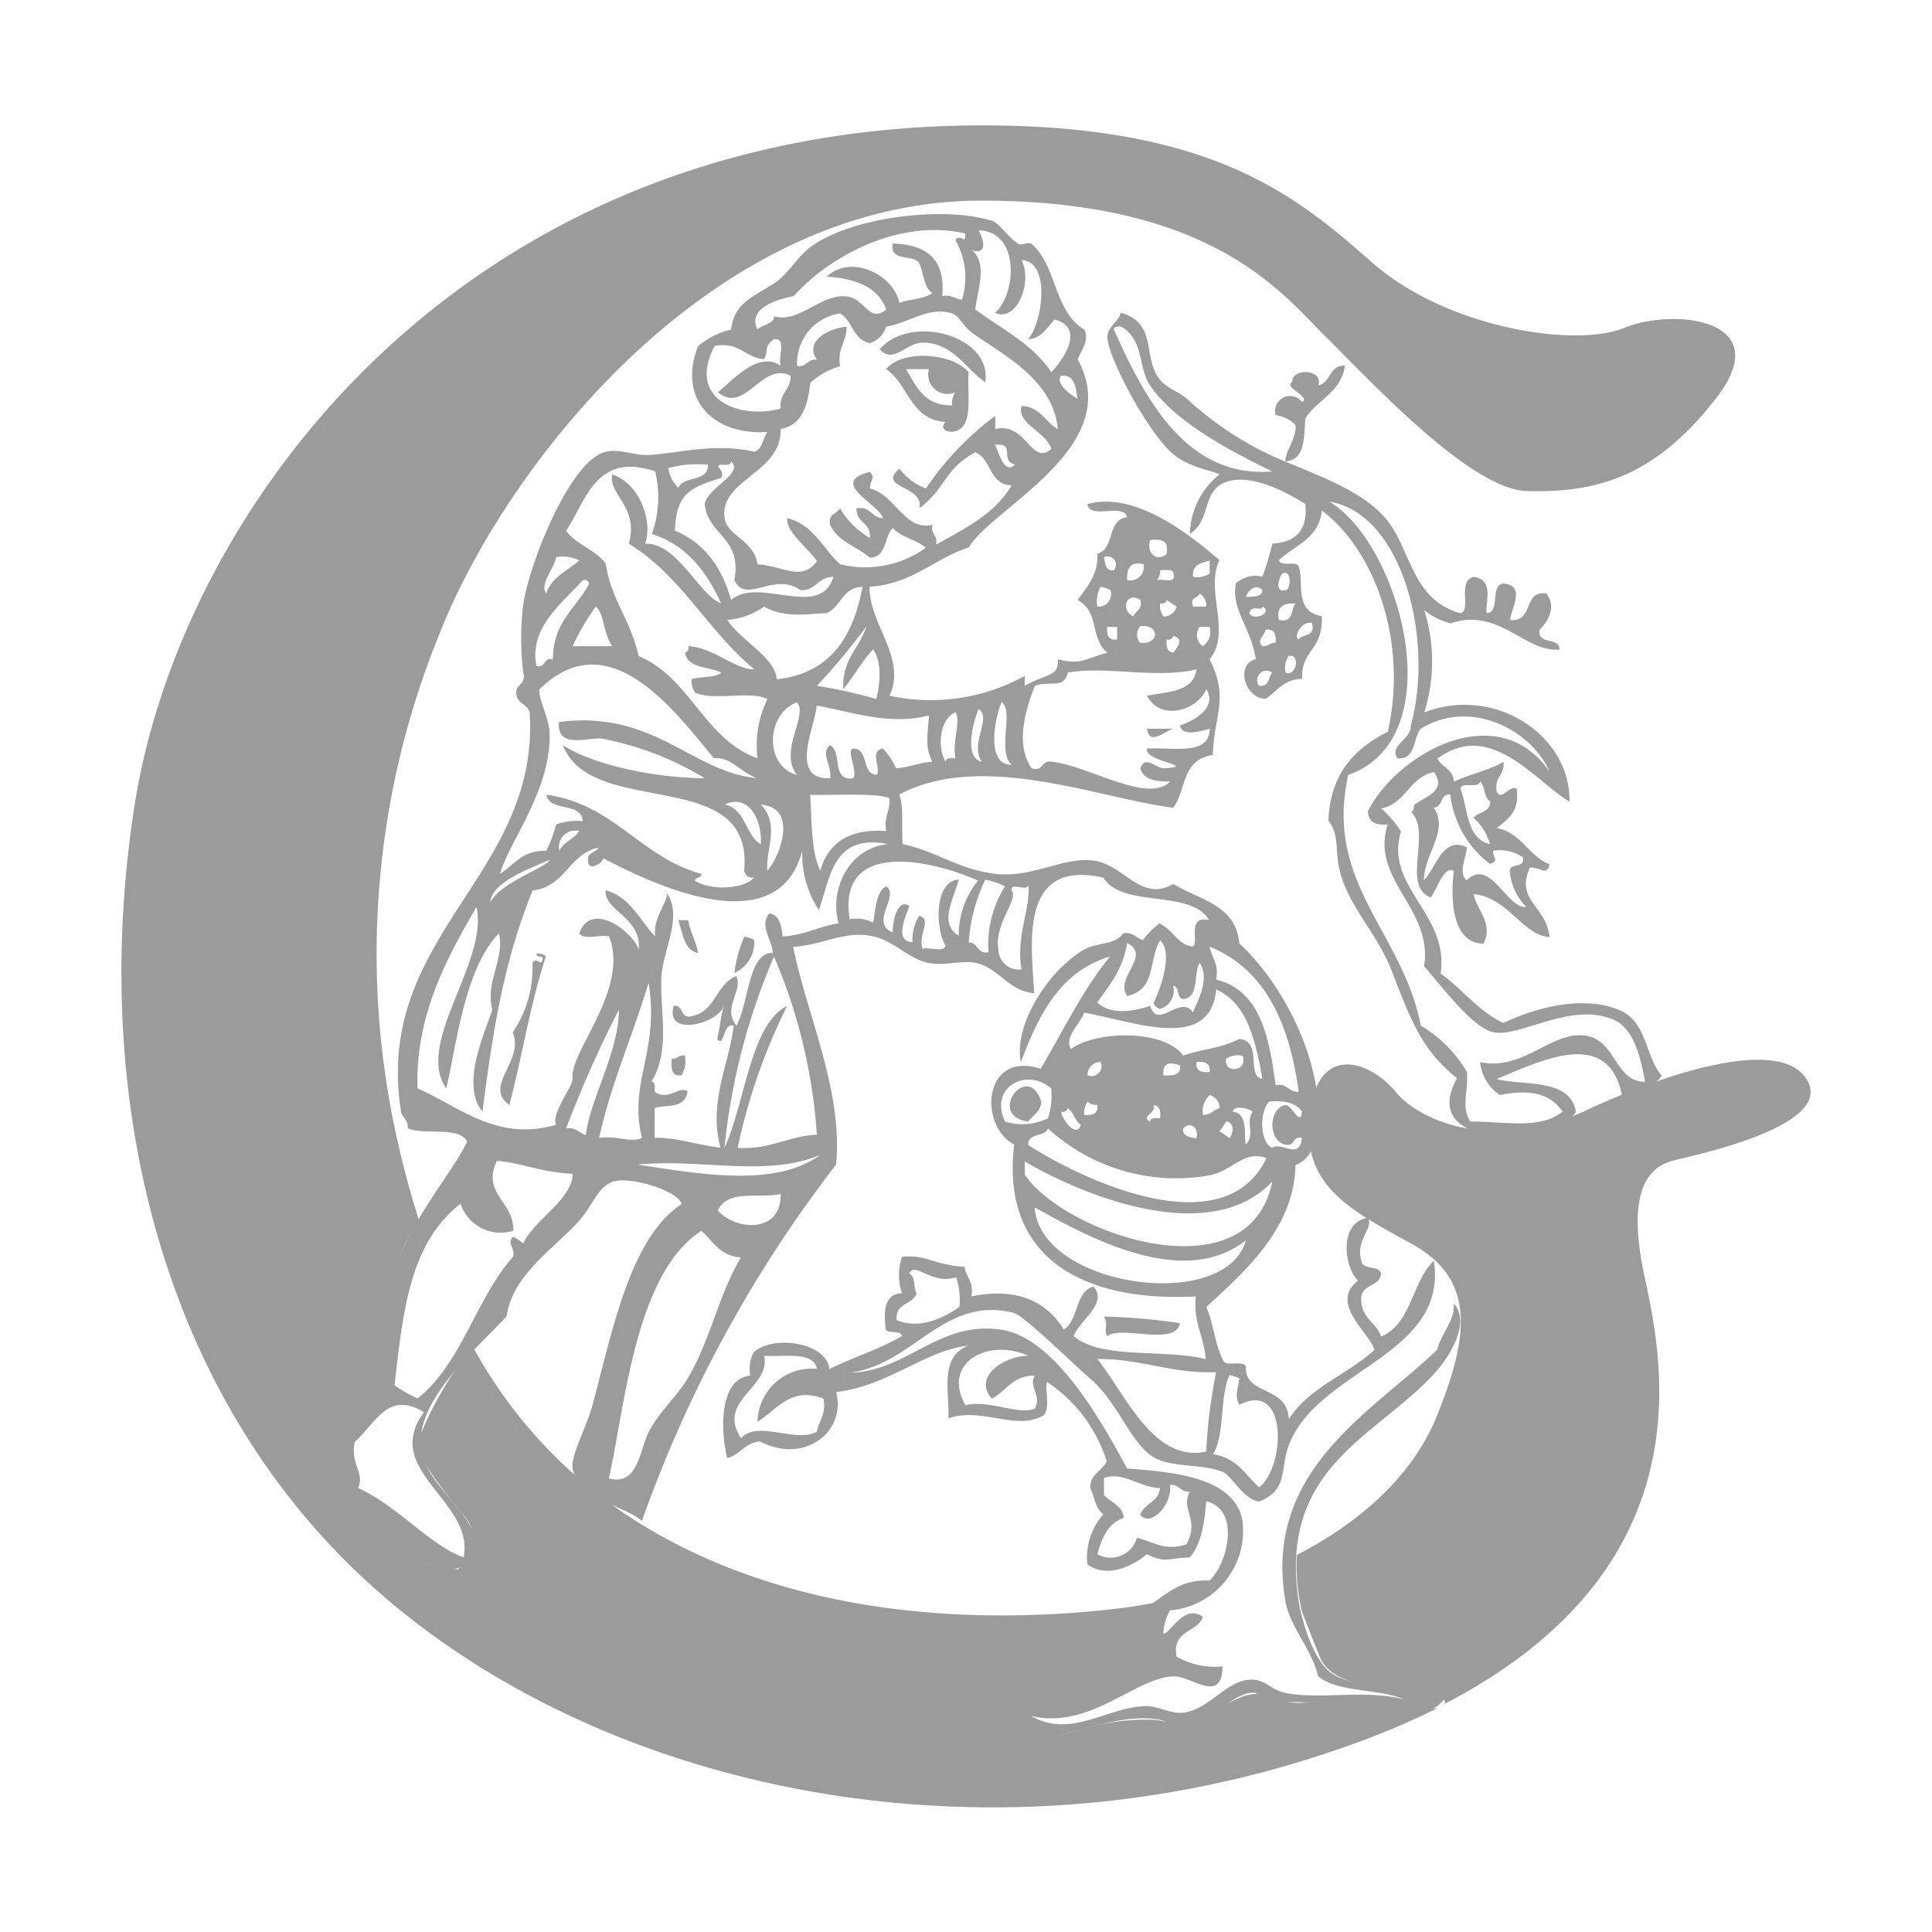
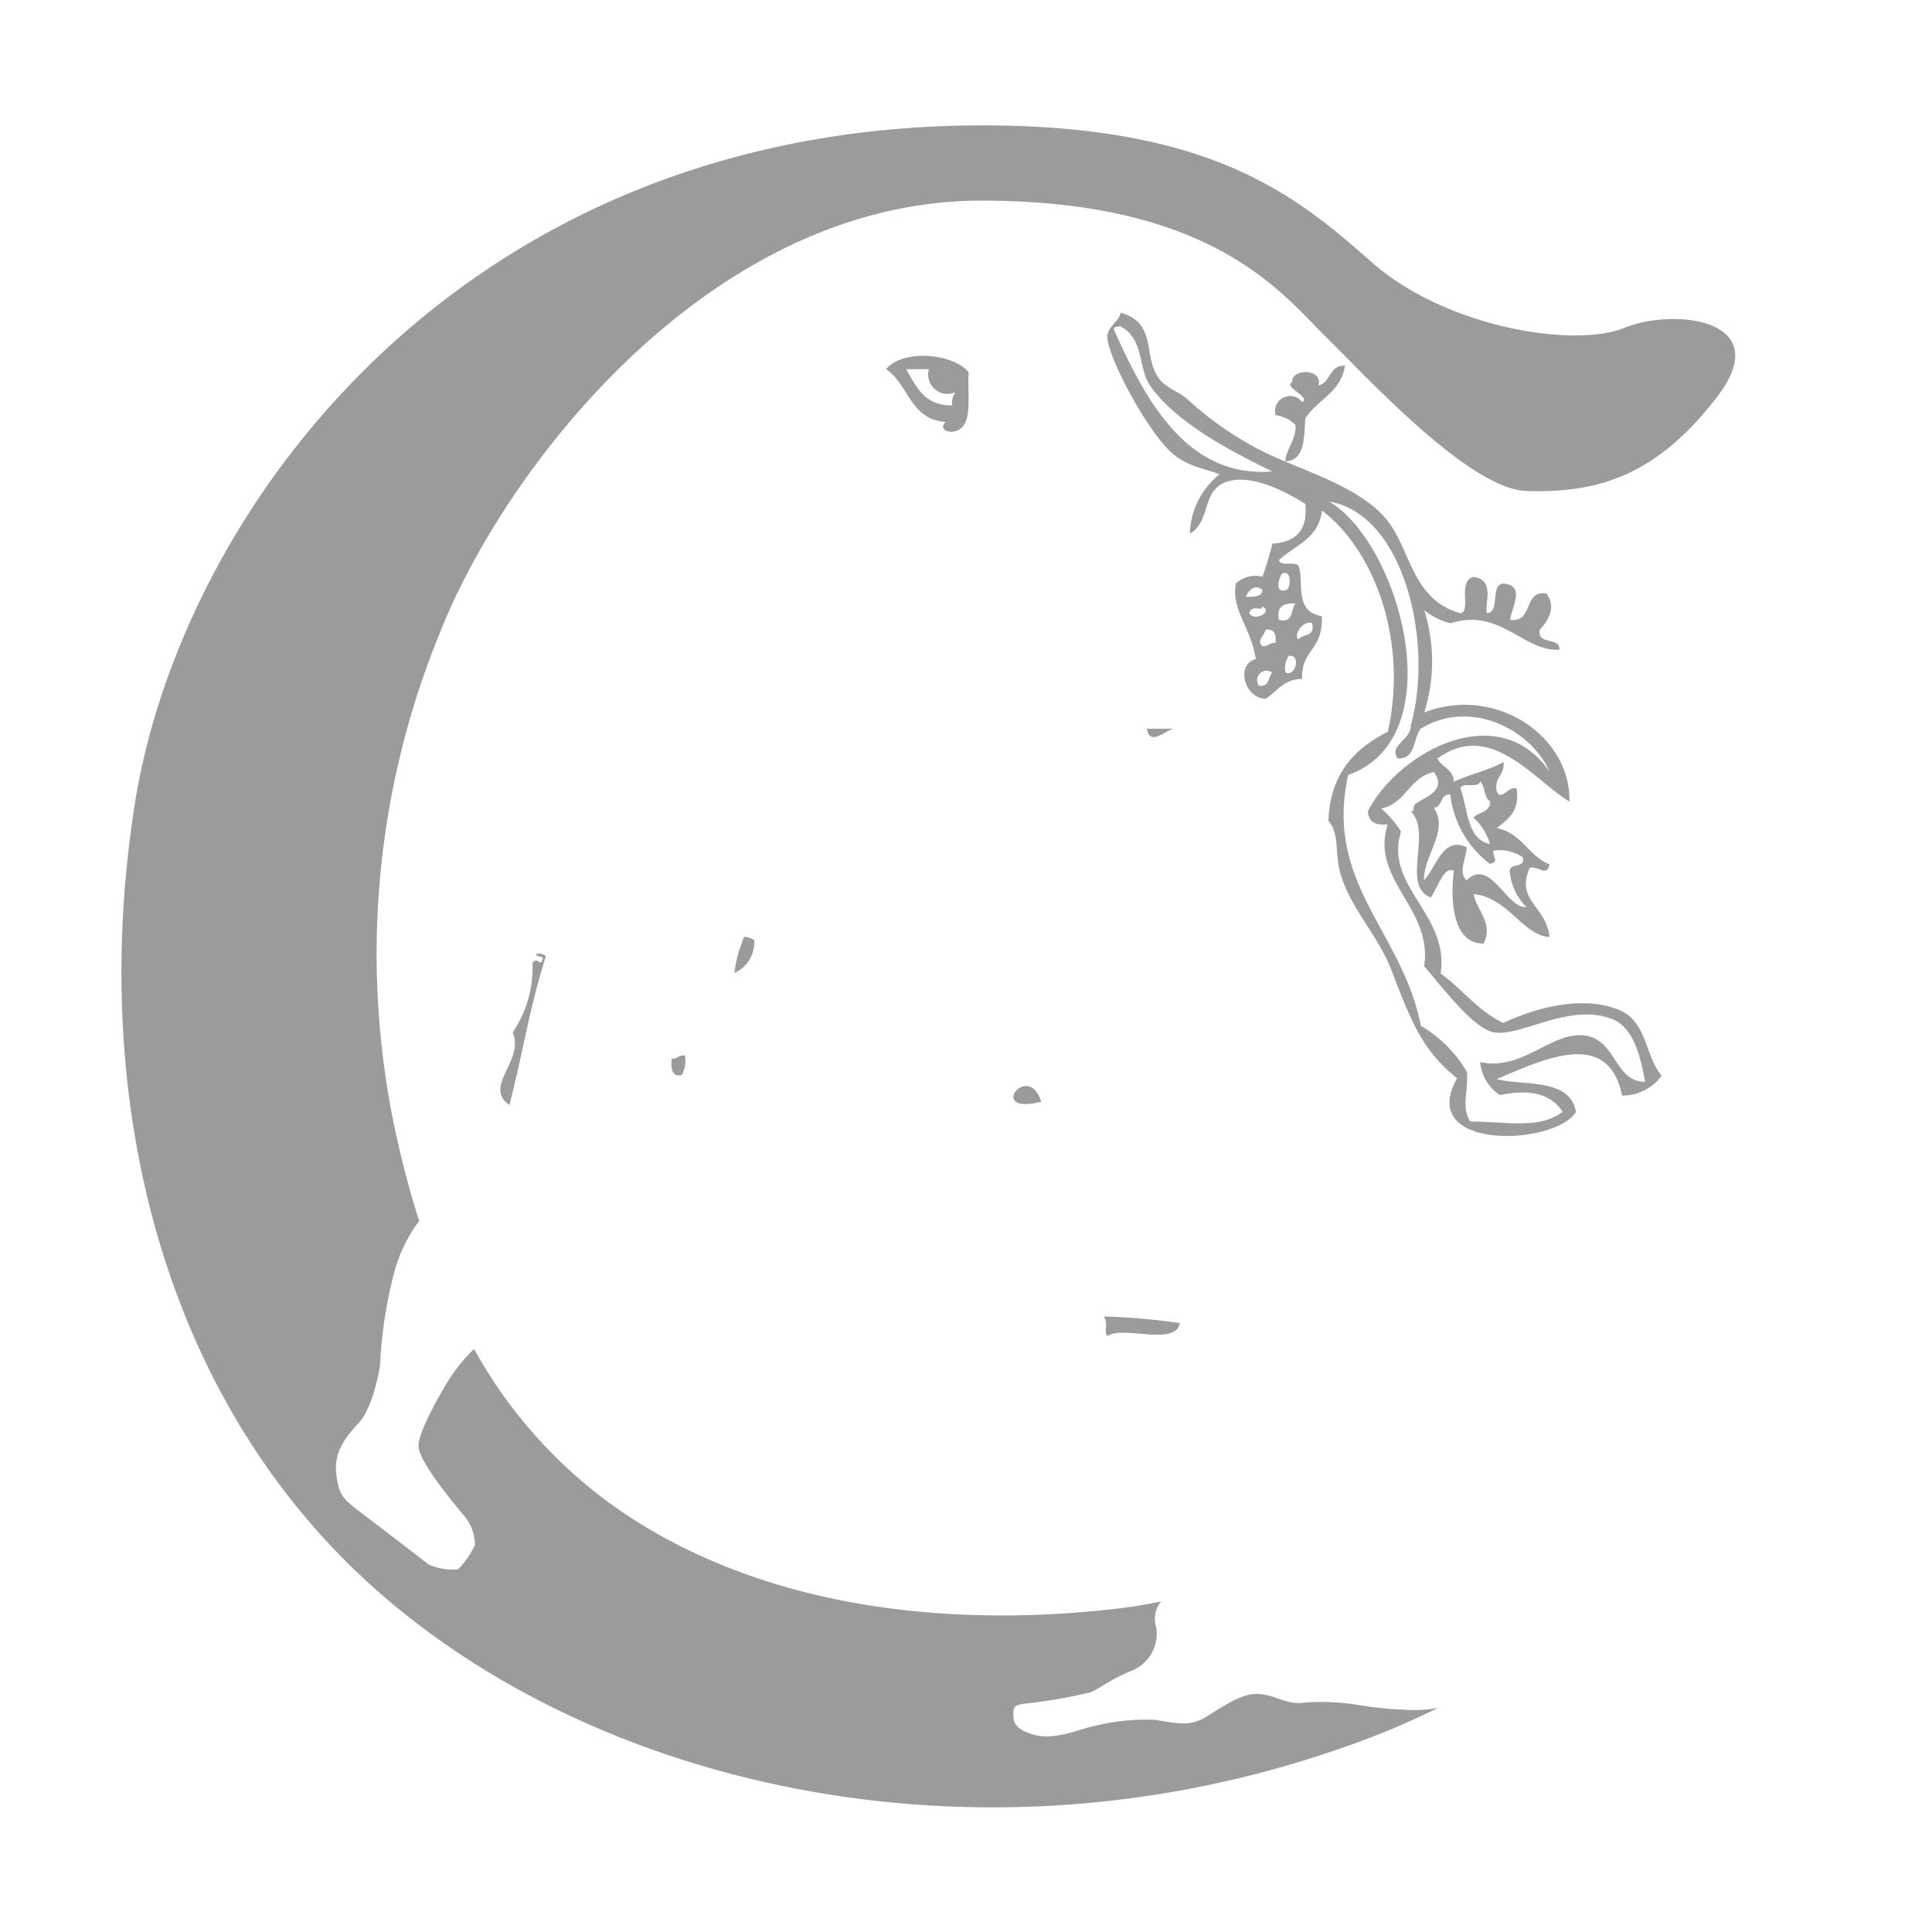
<svg xmlns="http://www.w3.org/2000/svg" viewBox="0 0 154.09 154.09">
  <defs>
    <style>.a{fill:#9c9b9b;}</style>
  </defs>
  <title>logo-gordonzello</title>
-   <path class="a" d="M78.58,30.49c-1.68-1.19-2.61-3.17-5-3.16-1.32,0-2.31,1.74-3.42.53C72.57,25,79.17,26.73,78.58,30.49Z" />
  <path class="a" d="M77.26,29.7c-0.16,1.86.5,4.54-1.32,4.74-0.73,0-.9-0.41-0.53-0.79-2.82-.17-2.93-3-4.74-4.21C72.05,27.79,76.1,28.21,77.26,29.7Zm-1.32,2.63a1.48,1.48,0,0,1,.26-1.05,1.54,1.54,0,0,1-2.11-1.84H72.26C73.08,30.81,73.71,32.37,75.94,32.33Z" />
  <path class="a" d="M91.47,58.12h2.11C92.81,58.35,91.7,59.5,91.47,58.12Z" />
-   <path class="a" d="M54.1,73.39h0.79c0.16,1,.63,1.65.79,2.63C54.53,75.76,54.46,74.43,54.1,73.39Z" />
  <path class="a" d="M59.36,74.71a2.09,2.09,0,0,1,.79.26,2.65,2.65,0,0,1-1.58,2.63A10.54,10.54,0,0,1,59.36,74.71Z" />
  <path class="a" d="M54.62,84.18a2.23,2.23,0,0,1-.26,1.58c-0.82.12-.84-0.56-0.79-1.32C54,84.48,54.13,84.12,54.62,84.18Z" />
-   <path class="a" d="M83.05,87.87c-0.05.82-.68,1.07-1.05,1.58C78.62,89,82,84.55,83.05,87.87Z" />
+   <path class="a" d="M83.05,87.87C78.62,89,82,84.55,83.05,87.87Z" />
  <path class="a" d="M88.05,105a50.24,50.24,0,0,1,6.05.53c-0.33,1.89-4.72.13-5.79,1.05C88,106,88.44,105.78,88.05,105Z" />
-   <path class="a" d="M69.36,46.8c-0.08,2.94,3,5.7,1.58,8.69a15.55,15.55,0,0,0,10.79-1.58V54.7c1.74-1,2.75-.7,2.63-2.11,1.94,0.44,2,0,3.95-.53-1.43-1.24-.57-3.24-2.37-4.21,0.9-1.2,1.66-2.12,1.58-3.69,1.41-.35.76-2.75,2.37-2.9-0.21-1.19-3,.22-3.16-1.05,3.51-1,7.64,1.94,10.53,4.47-1.18,2.41,1,5.77-.79,7.9,1.6,3.13.33,4.55,0.26,7.63-2.54.4-2.09,2.81-3.16,4.21-5.82-.7-15.2-4.58-21.85-1.05,0.36,1,.19,2.15.26,3.95,2.79,0.6,4.39,2,7.37,2.37s5.49-1.39,7.9-1.05S91,72,93.58,70.5c2.05,1.28,5,1.64,5.26,4.74,3.12,2.86,6.41,8.59,6.32,14,0,1.22-.37,3.17-1.84,3.68-0.08,5-4,8.47-7.11,11.32,0.56,1.28.7,3,1.32,4.21,0.17,0.63,1.62,0,1.84.53-0.14,2.37,3.31,1.46,3.42,4.21,1.6-2.53,4.69-3.56,6.84-5.53-0.52-1.54-3.61-3.69-1.32-5.53-1.15-1.11-1.52-4.67.79-5,0.47,0.87-1,1.71-.53,3.42,0.08,0.79,1.44.31,1.58,1.05-0.13,1-1.45.83-1.58,1.84-0.11,1.69,1.21,2,1.58,3.16,2.43-1,2.46-4.38,4.21-6.05,1.16,7.58-9.28,8.63-11.58,14.74-0.7,1.85,0,3.56-2.37,4.47-1.32-.23-2.15-2.07-2.9-2.37-2-.78-4.55-0.17-6.06-1.58S88.9,111.63,87,110c-1.37-1.18-5.07-4.82-6.06-5.26a6.92,6.92,0,0,0-1.84-.26c-4.43,0-6.76,4.41-11.32,5,4.54-.06,7.11-4.2,12.11-3.42,4.27,0.66,8,7.34,10,11.06,3.58,0.29,8.61.64,9.21,4.21a6.37,6.37,0,0,1-5.79,7.11,4.33,4.33,0,0,0-.53,1.84c0.48,0.15,1.65-2.46,3.16-1.32-0.46,1.29-2.47,1-2.11,3.16a6.23,6.23,0,0,0,3.68.79c-0.07,3.08-2.47.72-3.95,0.79-3.09.15-6.64,4.27-11.32,3.16,3.17,1.85,6.1-.75,9.21-0.79,0.88,0,1.92.63,2.9,0.53,2-.21,3.4-2.48,5.26-2.63,1.28-.11,1.73.82,2.9,1.05,2.88,0.56,6.29-.3,9.47.52-2-.88-5.26-0.53-6.84-1.84-0.64-2.42-2.26-3.89-2.63-6.05-1.77-10.43,7-15.07,12.11-20,0.42-1.49,1.44-2.32,1.32-3.68,1.25,1.3,0,3.66-1.05,5-4.4,5.4-13,7.59-11.32,18.69,0.14,1,1,4.65,2.63,5.79,2.35,1.6,6.45.27,8.95,2.1-1.54,2.14-5.65.45-8.95,0.26-2.2-.12-4.51.19-6.06-0.79-1.75-.23-3.31,2.4-5.79,2.63-0.76.07-1.19-.4-2.1-0.53-5.37-.74-11,4.56-12.11-1.32,4.83-1.26,13.2-1.37,11.32-7.64,1.5-.87,2.53-2.21,5-2.1,1.49-1.35,2.48-5.72-.26-6.32-0.09,1.29-.31,3.38-1.32,4.48-1.85.05-1.84,0.48-3.42-.26-1,.88-3.2,2-4.74.79A5.24,5.24,0,0,1,88,120.77c-0.64-.42-0.7-1.41-1.05-2.11,0-1.11.95-1.33,1.32-2.11a11.92,11.92,0,0,0-4.74-6.32c-0.25.19,0.26,2-.26,2.63-2.19,1.33-4.89-.67-7.63.26,0.11-2.07-.76-4.88,1.58-5.79-3.36.33-6.42,3.24-10.53,3.69,0.83,3.22-2.59,5.78-6.06,3.95-1.24.07-1.56,1.07-2.63,1.32-0.59-2.38-.58-6.34,1.84-6.58a2.87,2.87,0,0,1,.26-1.84c1.45-1.41,5.8-.87,6.05,1.32,1.88-.93,4-1.58,5.79-2.63-0.11-.59-1.44,0-1.32-0.79-0.17-1.49.06-2.57,1.32-2.63a4.51,4.51,0,0,1,0-2.9c1.94-.21,2.63.69,5,0.79,0.09,0.88.76,1.17,0.53,2.37,3.66-.76,6,0.42,7.37,2.63,1.22-.71.86-3,2.37-3.42,1.2,1.32-1.09,2.68-1.58,3.95,2.22,1.9,7.22,1,10.53,1.84-0.11-1.82-1-2.86-.79-5-9.17.47-15.56-3.21-14.48-12.11-2.87-1.5-2.49-7.53,2.11-6.05,1.79-3,3.35-6.3,5.53-8.95-4,1.19-5.69,4.67-7.11,8.42-0.6-2.94,2.18-7.29,5-8.95,1.08-.63,2.52-0.36,3.16-1.32,0.83-.13,1,0.38,1.58.53a6.31,6.31,0,0,1,1.32-1.32c1.26,0.66,1.41,1.67,2.63,1.84,0.59-.21-0.53-2.51,1.32-2.11C95,70.9,89.51,72.46,88,70c-7-1.59-5.63,5.89-5.53,9.21-2-.15-2.73-1.9-4.48-2.37-1.14-.31-2.36.17-3.68,0-1.72-.22-2.82-1.67-4.47-2.11-2.35-.62-4.09.63-6.58,0.79,1.07,5.36,4,11.51,3.42,17.37A102.09,102.09,0,0,0,51.2,121.3c-1.57-1.31-5.11-1.69-5.53-4.21-0.16-1,1.1-3.23,1.58-5,1.6-5.94,3-13.36,7.11-16.06-0.31-1.09-3.9-2.12-5.26-1.84S47.38,96,46.2,97.35c-1.9,2.15-5.34,4.3-5.79,7.63-1.87,2.09-6.69,6.09-6.84,9.74-0.14,3.42,3.43,5,4.48,8.16-1.27,4.76-5.4,1-7.37-.53-1.42-1.08-3.94-2.24-4.21-4.47-0.36-3,2.67-4.52,3.42-7.37,0.36-1.35.08-3,.26-4.47,0.88-7.1,5.75-12,7.11-15-0.68-1.25-3.4-.47-4.74-1.05,0.06-.68-0.45-0.86-0.53-1.31-2.23-14,10.89-18.74,10.27-31.59,0-.92-0.89-0.87-1.05-1.58-0.26-1,.79-0.79.53-1.84a22.23,22.23,0,0,1,0-5.53c0.54-3.38,3.77-11.47,6.58-12.11,1.14-.26,2.24.32,3.42,0.26,2.24-.11,5.26-1,8.42-0.26,0.67-.21.67-1.08,1.05-1.58-4.4.3-7.18-2.71-5.53-6.84a6.07,6.07,0,0,1,2.63-1.32c0.25-2.11,1.69-2.58,3.42-3.68,1.12-.72,1.86-2.13,2.9-2.9,3.16-2.35,10.46-3.33,14.48-2.1,0.61,0.19,1.21,1.26,2.11,1.84,0.23,0.15.85-.18,1.05,0,2.05,1.77,1.76,5.36,4.21,6.84,0.41,0.85-.18,1.57-0.53,2.37,3.86,7-6.84,11.84-8.68,15C74.49,44.56,72.8,46.56,69.36,46.8ZM61.73,25.22c2,0.6,3.73-1.8,5.79-1.58,1.48,0.16,1.81,2.18,3.16,1.05-0.64-1.82-2.45-2.46-4.74-2.63,2-1.86,5.39-.07,5.79,2.1,0.83-.31,2-0.3,2.63-0.79-0.7-.44-0.67-1.61-1.05-2.37s-2.4-.06-2.11-1.58c3,0.1,4.19,1.49,3.95,4.21,0.8-.19,1,0.27,1.58.26a6,6,0,0,0-.53-4.74c0.39-.61.83,0.51,0.79-0.53-5.37-1.22-10.91,1.89-13.69,5-1.41.27-3.69,1-2.9,2.63C61.05,25.85,61.81,25.72,61.73,25.22Zm16.06-.53c2.13,1.56,4.6,2.77,6.06,5,0.94-1,2.74-3.53.26-4.21-0.6.63-1,1.5-2.11,1.58,1.16-1.36,1.83-6.22-.53-6.32,0.93,1.85-.43,5-2.11,4.21,1.73-1.53,2-6.52-1.32-6.58,0.75,1.39.3,1.9-.53,1.58C78.78,21,78,23,77.78,24.69Zm-0.26,1.84C76.79,26,76.47,25.12,75.94,25c-1.86-.59-3.35.72-5.26,1.05a2,2,0,0,1-1.32,1.32C68,27.07,68,25.56,67,25a4,4,0,0,0-3.42,4.21c0.77,0.07.81-.59,1.58-0.53-1-1.32.7-2.47,2.37-2.63,0,1.21-.76,1.7-0.53,3.16a6,6,0,0,0-2.37,1.32c-0.21,1.81-.65,3.38-2.37,3.68,0.1,3.56-4.88,4-4.47,7.11,0.18,1.4,2.36,1.78,2.63,3.69,2.07,0.12,3.5,1.42,4.74-.26-0.74-1.07-2.5-2.35-2.37-3.42C64.86,41.83,65.6,43.72,67,45a8.28,8.28,0,0,0,6.84-1.31c-0.75-.66-2-0.85-2.63-1.58-0.71.69-.46,2.35-1.84,2.37-1-.9-2.58-1.28-3.16-2.63-0.18-.88.54-0.86,0.79-1.31a6.57,6.57,0,0,0,2.37,2.37c0.14-1.28-1.12-1.16-1.05-2.37,1.15-.18,1.17.76,2.11,0.79-0.34-1.15-4.42-2.84-1.05-3.69,0.49,0.5,0,.66,0,1.32,2.08,0.52,2.71,3.4,5,2.9-0.19.81,0.46,0.77,0.26,1.58,2.32-1.28,4.73-2.47,6.05-4.74-1.79,0-1.59-2.09-2.9-2.63-2.55,1.4-2.29,2.83-4.47,4.47,0.44-1.83-3.44-1.6-1.58-3.16a4.62,4.62,0,0,0,2.11,1.58,23.5,23.5,0,0,1,5.53-5.79v1.05c2.46-.6,2.88,3,4.47,1.58-0.42-1.39-2.8-2-2.37-3.42,1.51,0.06,1.87,1.29,2.89,1.84C84,30.27,80,28.3,77.52,26.54ZM60.94,28.64C59.39,28.52,59,27.23,57,27.59c-2.27,4.27,2,5.89,5.26,5-0.13-1.27.82-1.46,0.79-2.63-2.29-1.15-3.65,3.14-5.79,1.32,1.23-1,3.26-3.33,5-2.11-0.22-.66.51-2.27-0.53-2.11C60.9,27.62,61.34,27.9,60.94,28.64Zm25,3.16c-0.15-.9-0.19-1.92-1.32-1.84C84.19,30.59,85.29,31.44,85.94,31.8Zm-5,5.26c-1.26-.37.13-1.75-1.58-1.58C79.65,36.09,80.12,37.87,80.94,37.07Zm-17.11,10c-2.13-1.5-4.32,1.19-5.26-.79,0.63-3.43-2.08-3.53-2.37-6.05,0.25-1.37,3.17-2.44,2.11-3.42,0,0.31-.42.29-0.79,0.26-0.68.06,0.36,0.45,0,1.05-2.41.78-3.58,1.17-3.69,4.21,2.38,1,3.74,2.93,4.48,5.53,2.2-1.91,7.13,1.61,8.16-1.84C65.21,46,65.12,47.12,63.84,47.07ZM53.31,37.33a2.62,2.62,0,0,0,.79,1.58c0.4-1,2.38-.42,2.37-1.84A8.79,8.79,0,0,0,53.31,37.33Zm4.21,10.79c-1.17-2.51-2.73-4.64-5.53-5.53a8.79,8.79,0,0,0,.26-5C47.5,36,46.73,40,45.15,42.33c0.8,1.13,2.36,1.5,3.16,2.63,0.43,2.9,1.91,4.29,2.63,7.37,4.14,1.74,5.18,6.58,9.48,8.16a8.42,8.42,0,0,1,.79-4.74c-1.41-.69-4.41.19-5.79-0.53a1.69,1.69,0,0,1-.26-1.05c0.72-.24,1.85-0.08,2.37-0.53-1-.49-2.67-0.31-2.9-1.58a0.4,0.4,0,0,0,.26-0.53c2.07,0.13,3.85,1.94,5.26,1.84-3.66-3-5.84-7.49-10-10,0.83-3-1.66-3.9-1.32-5.53,2.13,0.71,3.26,3.61,2.63,5.53C54,43.24,55.77,47.5,57.52,48.12Zm35.53-4c0.18-1-.42-1.16-1.32-1.05C91.4,44.28,92.4,44.8,93.05,44.17ZM43.57,47.33C44,46,45.28,45.53,46.2,44.7a2.87,2.87,0,0,0-1.84-.26C44.2,45.35,43,46.62,43.57,47.33Zm45.27-1.84a0.67,0.67,0,0,0-.79-1.05C88.16,44.94,88.15,45.57,88.84,45.49ZM95.16,46a1.72,1.72,0,0,0,1.32-.26V44.7C95.81,44.92,95.06,45,95.16,46Zm-5.26.26A1.08,1.08,0,0,0,91.21,45C90.12,44.75,89.86,45.37,89.89,46.28Zm2.37,0c0.5-.12,1.59.36,1.32-0.53-0.05-.39-0.64-0.24-1.05-0.26A1.25,1.25,0,0,1,92.26,46.28ZM42.78,53.12c0.81,0.2.51-.72,1.32-0.53,0-3,1.87-4.09,2.9-6.05a0.41,0.41,0,0,0-.53-0.26C44.89,48.09,42.18,50,42.78,53.12Zm23.16-4.21c-1.26,0-3.28.46-5-.53A5.83,5.83,0,0,1,58,49.44c1.09,1.66,3.84,3,3.95,4.74,4.27-.47,6.09-3.38,6.84-7.37C67.2,46.83,67.08,48.38,65.94,48.91Zm21.58-.53a1,1,0,0,0,1.05-1.31,2.09,2.09,0,0,0-.79-0.26A2.26,2.26,0,0,0,87.52,48.38Zm7.64,0h1.05a1.16,1.16,0,0,0-.53-1.05C95.57,47.75,94.86,47.56,95.16,48.38Zm-4.74.79c0.11-.5.75-0.48,0.53-1.32C89.8,47.12,89.34,48.7,90.42,49.17Zm2.11-1.05a1.47,1.47,0,0,0,.26,1.05,1.07,1.07,0,0,0,1.06-.79,7.15,7.15,0,0,1-.79-0.53A0.4,0.4,0,0,1,92.53,48.12ZM45.67,51.54h3.16c-0.73-1.06-.65-2.66-1.31-3.16A18.3,18.3,0,0,0,45.67,51.54Zm24.22,4.21c0.32-1.21.45-3.07-.26-3.95-1.12,1.26-1.31,1.84-2.37,3.16-0.12-2.41,1.31-3.25,1.84-5a51.72,51.72,0,0,1-3.95,4.74A39.6,39.6,0,0,1,69.89,55.75ZM89.1,51V50H88.31C88.24,50.65,88.41,51.1,89.1,51Zm1.85,0.26c1.56,0.19,1.56-1.51,0-1.32A1,1,0,0,0,90.95,51.28Zm5,0.26A1.34,1.34,0,0,0,96.47,50H95.68A1.06,1.06,0,0,0,95.95,51.54ZM93.05,51c-0.07.6,0.06,1,.53,1.05,0.3-.4.92-1.11,0-1.32A0.41,0.41,0,0,1,93.05,51ZM43.83,58.39C44,63,40.58,67.13,39.88,69.7c1.12-.72,1.79-1.9,3.69-1.84a11.12,11.12,0,0,0,.79-2.11,4.9,4.9,0,0,1,2.11-.26c-0.09-1.58-2.65-.68-2.89-2.11,5.45,0.78,7.5,5,12.37,6.32,0,0.35-.46.24-0.53,0.53,1.1,0.79,3.92.75,4.74-.26a0.64,0.64,0,0,1-.79-0.79c0.51-8.13-12.17-3.85-14.48-9.74,2.75,1.73,7.74,2.61,11.32,2.63A24.58,24.58,0,0,0,48,58.91c-1-.14-3.61.89-3.42-1.32,7.57-1,10.61,4,15.79,4.47-1.4-.51-2.05-1.71-3.42-1.58C54,57,48.67,49.41,43,55,43,55.9,43.78,57.28,43.83,58.39Zm41.33-4.74c-0.31,1.35-1.43.6-2.63,1.05-0.75,2-1.57,4.6-.26,6.58,1,0.28.75-.65,1.58-0.53,2.88,0.27,7.72,3.41,9.48,1.58-1.16,0-2.15-.13-2.37-1.05,0.33-1.1,1.26,0,1.84,0,2.89-.18-1.59-0.53-1.32-1.58,2.08-.12,5,0.61,5-1.58-0.6.17-2.21,0.68-2.37-.26,1.13-.37,3-1.41,2.11-2.9-0.77,1.77-3.7,2.56-4.74.53,1.69-.33,3.73-0.31,3.95-2.11C92.24,54.17,88.06,53.08,85.16,53.65ZM63.57,61.81c-1.51-1.92.92-4.75,0-5.79C61.14,56.85,60.88,61.07,63.57,61.81ZM80.68,61c-1.18-1.14.22-4.26-.79-5C79.53,56.64,78.42,61,80.68,61ZM66.2,62.07c0.2-.92-0.8-2,0-2.63,1,0.45.08,2.9,1.84,2.63,0.41-.45-0.57-2.26,0-2.37,1.28,0,.65,2,1.84,2.1,0.5-.29-0.61-1.93.53-2.1a5,5,0,0,1,1.05,1.58c1.07-.08,1.83-0.45,2.89-0.53-0.6-1.29-.36-2-0.26-3.69-3.17.83-6.25-.31-8.95-0.79C65,58,62.89,62.18,66.2,62.07Zm12.11-1.32c-1-1.42.83-3.49-.26-4.21C77.68,57.43,76.8,60.42,78.31,60.76Zm-2.89,0c0-.31.42-0.29,0.79-0.26-0.29-1.35.46-3,0-3.69C74.92,57.37,74.74,59.62,75.42,60.76Zm-10,8.69c0.63-2.18,2.25-3.36,5.26-3.16-0.21-1.17.35-1.58,0.26-2.63-1.14-.42-4.07-0.21-6.32-0.26C64.75,65.54,64.68,67.89,65.42,69.44Zm-4.74-2.11c0.12-2-1-4.06-2.89-3.16C59.47,64.5,59.42,66.57,60.68,67.34Zm0.53,2.11c1.08-1.24,2.42-5.06-.53-5.26C62.24,65.74,61.05,67.77,61.2,69.44ZM44.62,67.86c0.33-.73,1.17-0.93,1.58-1.58A1.3,1.3,0,0,0,44.62,67.86ZM45.67,86c-0.28-2.05,4.57-7.14,2.9-11.32-0.71-.16-2.09.33-2.37-0.26,1-2.68,4.36,0,4.74,1.32,0.26-2.58-2.81-3.11-2.63-4.74,2,0.56,2.69,2.4,3.95,3.69C52,73,53.76,71.44,53,71c1.67,1.88-.21,4.83-0.26,7.11-0.07,2.83.72,5.76-.79,8.16,0.31,0,.29.42,0.26,0.79,1,0.83,2.09-.55,2.63,0-0.23,1.46-1.79,1-2.63,1.32v2.37c1.51-.07,3.34.55,5.26,0.79-1-3.57.68-6.65,1.05-9.74-0.9-.26-0.74,1.86-1.32,1.05,0.31-1.32.21-1.41,0.53-2.63-0.44,1.42-4.72,2.56-4,0,0.89-.1.42,1.17,1.58,0.79,1.77-.43,1.83-2.55,3.42-3.16,0.54,1.24-1.14,2.49,0,3.95,1-1.73.93-5.88,2.9-5.79,0-1-1.13-2.18-.26-3.16,0.82,0.14.95,1,1.05,1.84,1.74-.1,2.88-0.8,4.47-1.05-0.76-2.64.76-6,3.95-6.32-4.44-.85-4.58,2.62-5.53,5.26a8,8,0,0,1-1.32-4.74C62,75.48,51.61,70.29,48,68.39c0.49,0.07-.8,1.11-1.05.53-0.28-1,.55-0.85.79-1.32-2.38.51-2.65,3.14-5.26,3.42-2.24,5.52-3.12,10.78-4,17.64-1.79-2.18.24-6.36,0.79-8.16-0.6-2.17,1-4,.53-6.06-2.78,2.8-3.42,9.15-4.21,12.37C33.06,83.19,39,76.7,38,72.34,35.65,76.39,33.11,81,33.3,86.81c3.37,1.46,6.33,4.27,11.05,2.9C43.92,88.82,45.76,86.56,45.67,86Zm-6.58-14c0.77-1.63,4.64-2.86,4.74-3.42C42,69.37,39.12,70.43,39.09,72.07Zm28.69,1.32a2.87,2.87,0,0,1,1.84.26c0.25-1.06.22-2.41,1.05-2.89,1.14,0.7-1.36,2.91.53,3.68,0-1.12.45-2.72,1.32-2.11-0.2.7-1.3,2.8,0.26,2.89a3.56,3.56,0,0,1,.53-2.11c1.06,0.29-.11,1.45.26,2.63,0.54-.16,1.73.32,1.84-0.26-0.81-1.36-.92-5.11,1.05-5.26-0.37,1.54-1.63,3.49,0,4.47A7,7,0,0,1,78,70.23C74.05,68.48,66.71,67,67.78,73.39Zm9.48,1.84c0.8,0,.63.95,1.58,0.79a8.69,8.69,0,0,1,1.32-5.26,5.93,5.93,0,0,0-1.58-.53A13.71,13.71,0,0,0,77.26,75.23ZM80.68,71c0.6,0.76-1.42,2.68-1.05,4.74a1.63,1.63,0,0,0,1.84,1.58C81,74.63,82.29,72.19,82,70.5,82.12,71.23,80.56,70.29,80.68,71Zm9.21,8.42c-1-1.47,2-3.24,0-4.21-0.3,2.07-1.4,3.34-2.37,4.74,1,1,2.87.76,4.21,0.26,0.59,2,2.4-.94,3.42.53,0.37-.95,1.38-2.64.53-3.95-0.52.88,0,2.78-1.32,2.89-0.54-.07-0.25-1-0.79-1.05a1.53,1.53,0,0,1-1.05,1.84A0.78,0.78,0,0,1,92,80c0.54-1.08,1.61-4,.53-5C91.59,76.47,92.26,78.94,89.89,79.44ZM97,78.13c3.52,0.87,4.22,4.56,4.74,8.42,1-.17,1,0.57,1.84.53-0.74-5.49-2.68-9.78-7.11-11.58C96.64,76.38,97.23,76.85,97,78.13ZM57.78,91.55c1.67-3.6,2.06-9.87,5-11.32a47.39,47.39,0,0,0-3.95,11.32c2.62,0.16,4-.94,6.32-1.05a43.3,43.3,0,0,0-3.42-14.21A51.59,51.59,0,0,0,57.78,91.55Zm-10-.79c1.48-.22,2.49.42,3.42,0-1.1-4.46,1.42-6.84.53-12.37C50.35,82.9,48.78,86.3,47.78,90.76Zm38.69-10c-0.29.86-1.64,2-1.05,2.9,2.09-1.5,7.47-1.54,8.95.53,1.82-.61,2.79-0.51,4.47-1.32,1.9,0.13.51,3,1.84,3.16C100.14,83,99.47,80,97,78.92,96.51,83.9,90.62,81.52,86.47,80.76ZM45.15,90c0.83-.12,1,0.38,1.58.53,0.26-2.68,2.63-6.62,2.63-10A93.82,93.82,0,0,0,45.15,90Zm52.64-5.53c-0.2,1.19,1.76,1,1.32-.26A1.71,1.71,0,0,0,97.79,84.44ZM86.74,85.76a0.8,0.8,0,0,0,1.05-1.05A1,1,0,0,0,86.74,85.76Zm6.05,0c0.75,0.05,1.44,0,1.32-.79C93.44,84.74,92.7,84.63,92.79,85.76Zm3.69-.26c0.08-.69-0.36-0.86-1.05-0.79C95.34,85.4,95.79,85.57,96.47,85.5ZM80.16,89.45a4.59,4.59,0,0,0,3.42-.26,5.65,5.65,0,0,0,.26-2.37C82,85.12,78.83,86.63,80.16,89.45Zm15.79-.53c0.66,0,.81-0.41,1.32-0.53a1.07,1.07,0,0,0-.79-1.05A1.73,1.73,0,0,0,95.95,88.92Zm-9.48,0c0.69,0.07,1.13-.1,1.05-0.79a1.24,1.24,0,0,1-.79-0.26A1.69,1.69,0,0,0,86.47,88.92Zm17.37,1.84c-0.81-.19-0.51.72-1.32,0.53-1.38-.27-1.38-2.89,0-3.16,0.53,0,1.22,1.79,1.32.53-0.46-.68-1.35-0.93-2.63-0.79-0.74.78-.78,3.2,0.26,3.68C102.2,91,103.64,92.6,103.84,90.76ZM91.74,89.45c0-.31.42-0.29,0.79-0.26,0.07-.6-0.06-1-0.53-1.05C92.28,88.8,90.87,89.05,91.74,89.45Zm-7.11-.79c0.12,0.74,1.25,2.13,1.58,1.05-0.49-.3-0.56-1-1.05-1.32A0.41,0.41,0,0,1,84.63,88.66Zm14.74,2.63c0.76-.86-0.05-1.67.53-2.63-0.18-.21-1.47-0.59-1.58,0C99.63,88.82,99.16,90.68,99.37,91.29Zm-2.11-1.05a7.7,7.7,0,0,1,.79.53c0.36-.33.4-1.29-0.26-1.32A7.38,7.38,0,0,1,97.26,90.24ZM94.37,90c-0.08.69,0.55,0.68,1.05,0.79C95.64,89.82,94.86,89.46,94.37,90Zm2.37,3.69A15.14,15.14,0,0,1,83.58,90c-0.26.71-1.6,0.33-1.58,1.32,4.83,3.1,15.73,7.94,19,1.05C99.32,91.71,98.33,93.28,96.74,93.66Zm-45.8-.79c4.84,0.72,10.88,1.85,14.48-.79C61.1,93.91,56.14,92.41,50.94,92.87Zm-10,5.26A3.37,3.37,0,0,1,36.73,96c-3.91,3.11-4.55,8-5.26,14.48a10.06,10.06,0,0,0,1.84,1.05c3.52-2.8,4.66-8,7.63-11.32,0.13-.83-0.57-1,0-1.58a7.37,7.37,0,0,1,.79.53c1-2,3.88-3.47,3.95-5.53-2.69-.18-3.85-0.83-6.05-1.05C38.39,95.2,41,95.84,40.94,98.13Zm40.8-4.47c3.12,4.68,17.88,9.81,19.74.53-4.92,5.28-15.05,1.17-19.74-1.58v1.05ZM57.26,96.55c1.4,1.6,5.09,1.86,5-1.32C60.62,95.61,58,94.82,57.26,96.55Zm42.11,2.37c-4.94,3.9-12.41-.14-16.85-2.63C82.93,102.65,97.75,104.76,99.37,98.92Zm-50.8,19c2.33,0.6,2.44-2.24,3.16-3.69s2.06-2.67,2.9-3.95c1.94-3,2.63-6.94,4.47-10-1.67-.08-2.22-1.29-3.16-2.11C50.65,101.57,49.85,112.17,48.57,117.87Zm24-16.32c0.44,0.27.29,1.12,0.53,1.58-0.33.9-1.73,0.72-1.58,2.11,1.93,0.79,3.83-.25,5-1.05a5.7,5.7,0,0,0-.26-2.37C74.35,102.51,73,100.61,72.52,101.55ZM77,112.08c1.83-.48,4.28.83,5.53,0.26,0.61-1.05-.53-1.67,0-2.63-1.78,0-2.27,1.24-3.42,1.84-1.56-1.75,1-3.41,2.9-3.42C78.8,106.69,75.09,108.69,77,112.08Zm-17.9,2.63c1.3-1.48,4.41.42,6.05-.53,0.17-.89.76-1.35,0.53-2.63-2.65-1-3.73.92-5.26,1.84a4.32,4.32,0,0,1,4.74-4.21c-0.3-1.45-2.58-.93-4.21-1.05C61.49,110.69,57.12,111.67,59.1,114.71Zm37.11,1.05a39.5,39.5,0,0,1,.79-6.32c-3.64.13-5.94-1.08-9.48-1.05C89.76,111.18,92,116.7,96.21,115.77ZM96.74,116c1.87,0.23,2.59,1.62,3.68,2.63,2.08-1.56,2.36-8.61-1.58-6.58-0.4-.84-0.09-1.16,0-2.11a2.09,2.09,0,0,0-.79-0.26C97.26,111.46,97.71,114.46,96.74,116ZM28.3,115c-0.4,1.78.83,2.52,0.26,3.68,3.1,1.38,5.75,4.59,8.42,5.53,0.88-4.53-6.62-6.91-3.16-11.58C30.94,110.89,30,113.47,28.3,115Zm59.75,2.9v1.32c0.51,0.63,1.48.81,1.58,1.84-1.25.42-1.75,1.59-2.11,2.9a2.18,2.18,0,0,0,3.16-1.32c1.41,0.38,2.23,1.08,3.95.53,1.08-2-.49-2.73.26-4.21-0.77.07-.81-0.6-1.58-0.53,0.22,1.61-1.6,3.44-2.37,2.37,0.33-.89,1.46-1,1.58-2.11C90.75,118.59,89.65,117.36,88.05,117.87Z" />
  <path class="a" d="M116.48,48.91c0.9-.22-0.28-2.54,1.05-2.9,1.77,0.23.84,2.24,1.06,2.9,1.11-.12.21-2.25,1.32-2.37,1.76,0.17.69,1.8,0.53,2.9,1.91,0.24,1-2.37,2.89-2.11,0.79,1.06.23,2.1-.53,2.9-0.21,1.27,1.59.52,1.58,1.58-2.8.23-4.78-3.38-8.68-2.1a5.26,5.26,0,0,1-2.11-1.05,13.53,13.53,0,0,1,0,8.16c5.7-2.2,11.71,1.91,11.58,7.11-2.76-1.64-6.3-6.57-10.53-3.42,0.36,0.69,1.27.83,1.32,1.84,1.24-.61,2.79-0.9,3.95-1.58,0.13,1.1-.77,1.16-0.53,2.37,0.37,0.77.91-.47,1.58-0.26,0.27,1.85-.7,2.46-1.58,3.16,2,0.41,2.51,2.23,4.21,2.9-0.24,1-.78.16-1.58,0.26-1.17,2.64,1.28,3,1.58,5.53-2.11-.08-3.29-3.15-6.06-3.42,0.26,1.33,1.61,2.34.79,3.95-2.59,0-2.62-3.77-2.37-5.79-0.76-.49-1.34,1.46-1.84,2.11-2.39-.93.13-5.2-1.58-6.84,0.25,0,.2-0.32.26-0.53,0.68-.63,2.69-1.05,1.58-2.63-2,.42-2.23,2.51-4.21,2.9a8.39,8.39,0,0,1,1.58,1.84c-1.37,4.37,3.87,6.59,3.16,11.32,1.73,1.25,3,3,5,3.95,2.52-1.2,6.29-2.24,9.21-1.05,2.27,0.92,2.06,3.64,3.42,5.26a3.92,3.92,0,0,1-3.16,1.58c-1.1-5.47-6.38-2.82-10-1.32,2,0.57,5.88-.14,6.32,2.63C124,91.4,112.93,91.82,116.21,86c-2.8-2.25-3.64-4.5-5.26-8.69-1.17-3-3.7-5.32-4.21-8.42-0.21-1.31,0-2.49-.79-3.42,0.14-3.81,2.12-5.78,4.74-7.11,1.62-7.25-1.06-14.47-5.26-17.64-0.23,2.23-2.15,2.76-3.42,3.95,0.11,0.59,1.39,0,1.58.53,0.43,1.23-.42,3.57,1.84,3.95,0.08,2.81-1.64,2.59-1.58,5-1.46,0-2,1-2.9,1.58-1.65,0-2.46-2.71-.79-3.16-0.4-2.59-2-3.94-1.58-6.05a2.33,2.33,0,0,1,2.11-.53,24.45,24.45,0,0,0,.79-2.63c1.81-.12,2.84-1,2.63-3.16-1.56-1-4.15-2.32-6.05-1.84-2.32.58-1.37,3.13-3.16,4.21a6.28,6.28,0,0,1,2.37-4.74c-1-.42-2.67-0.6-3.95-1.84-2.08-2-5.11-7.85-5-9.21,0.06-.75,1-1.23,1.05-1.84,2.82,0.77,1.86,3.25,2.9,5,0.59,1,1.61,1.2,2.37,1.84a26.45,26.45,0,0,0,6.58,4.47c3.1,1.42,7.08,2.6,9.21,5S112.48,47.79,116.48,48.91ZM88.84,26.28c2.44,5.48,5.78,11.89,12.63,11.32-3.47-1.69-7.72-3.94-9.74-6.84-1-1.5-.44-3.68-2.37-4.74C89.16,26.07,88.85,26,88.84,26.28Zm18.69,35.53c-1.94,8.65,4.36,12.53,5.79,20A10.33,10.33,0,0,1,117,85.5c0.11,1.79-.48,2.72.26,3.95,2.94,0,5.53.65,7.37-.79-1-1.48-2.68-1.8-5-1.32a3.53,3.53,0,0,1-1.58-2.63c3.44,0.74,5.69-2.51,8.42-2.11,2.43,0.36,2.32,3.7,4.74,3.68-0.39-2.07-.92-4.33-2.63-5-3.45-1.35-7.34,1.48-9.47,1.05-1.75-.35-4.5-4.17-5.53-5.26,0.73-4.64-4.33-6.89-2.9-11.32-1,.1-1.54-0.21-1.58-1.05,2.36-4.64,10.37-9.12,14.48-3.16-1.41-3.27-6.24-5.89-10.27-3.42-0.62.78-.37,2.44-1.84,2.37-0.74-1.06,1.07-1.45,1.05-2.63C114.37,51.28,112,41,106,40,111.6,43.26,116,58.79,107.53,61.81Zm-5-14.74c0.43,0,.53-1.72-0.26-1.32C102.06,45.93,101.58,47.32,102.53,47.07Zm-3.16.53c0.65,0,1.28,0,1.32-.53C100.16,46.52,99.56,47.06,99.37,47.6ZM102,49.44c1.17,0.29.94-.81,1.32-1.31C102.4,48.09,101.79,48.35,102,49.44Zm-2.37-.53c0.35,0.67,1.95-.06,1.06-0.53C100.6,48.83,99.87,48.14,99.63,48.91ZM103.58,51c0.3-.48,1.39-0.18,1.05-1.32C103.8,49.5,103.13,50.8,103.58,51Zm-2.9.53c0.5,0.06.58-.3,1.05-0.26,0.08-.69-0.1-1.13-0.79-1.05C100.8,50.78,100.2,51.08,100.69,51.54Zm1.84,2.11c0.83,0.39,1.27-1.51.26-1.32A1.71,1.71,0,0,0,102.53,53.65Zm-2.11,1.05c0.83,0.12.74-.66,1.05-1.05A0.75,0.75,0,0,0,100.42,54.7Zm16.06,8.16c0.62,1.66.49,4.08,2.37,4.47a4.49,4.49,0,0,0-1.32-2.1c0.39-.49,1.36-0.39,1.32-1.32-0.51-.28-0.37-1.21-0.79-1.58C117.95,62.93,116.66,62.34,116.48,62.86Zm5.26,9.48a4.55,4.55,0,0,1-1.32-2.9c0.08-.62,1.25-0.16,1.05-1.05a3.27,3.27,0,0,0-2.37-.53c0,0.66.5,0.82-.26,1.05a8.09,8.09,0,0,1-3.16-5.53c-0.86-.07-0.56,1-1.32,1.05,1.24,1.83-.75,3.64-0.79,5.79,0.94-.91,1.51-3.58,3.42-2.63,0,0.76-.73,2.05,0,2.63C118.86,68.34,120.19,72.53,121.74,72.34Z" />
  <path class="a" d="M43,76.29c-0.75-.31.43-0.31,0.53,0-1.36,4.32-1.7,7.15-2.9,11.84-2.14-1.47,1.23-3.53.26-5.79a9.2,9.2,0,0,0,1.58-5.53c0.38-.58.64,0.33,0.79-0.26C43.35,76.32,43.2,76.3,43,76.29Z" />
  <path class="a" d="M102.53,36.8c-0.09-.72.93-1.88,0.79-2.9a2.63,2.63,0,0,0-1.58-.79,1.2,1.2,0,0,1,2.11-1.05c0.77-.36-1.56-1.22-0.79-1.58-0.06-1.12,2.46-1.11,2.1.26,1-.24.84-1.62,2.11-1.58-0.31,2.15-2.21,2.7-3.16,4.21C104,35,104.07,36.68,102.53,36.8Z" />
  <path class="a" d="M108.43,136a18,18,0,0,0-4.67-.18c-1.3.09-2.2-.72-3.54-0.72s-2.83,1.12-4.13,1.89-2.47.4-3.95,0.18a16.67,16.67,0,0,0-4.85.49c-1.17.22-3.19,1.21-4.93,0.67s-1.53-1.26-1.53-1.88,0.94-.54,1.71-0.67a38.66,38.66,0,0,0,4.44-.81c0.76-.31,1.66-1.08,3.36-1.75a3.19,3.19,0,0,0,1.88-3.41,2.21,2.21,0,0,1,.32-2l0.08-.08c-1.08.21-2.15,0.4-3.21,0.53-9.8,1.19-25.66,1.29-38.77-7a37.87,37.87,0,0,1-12.83-13.67,13.59,13.59,0,0,0-2.34,3c-0.16.25-2.09,3.53-2.09,4.72s2.47,4.17,3.5,5.43a3.62,3.62,0,0,1,1,2.49,7.25,7.25,0,0,1-1.34,1.93,4.55,4.55,0,0,1-2.37-.39c-0.45-.36-2.4-1.86-4.55-3.5s-2.54-1.76-2.79-3.6,0.74-3.07,1.77-4.17,1.57-3.68,1.71-4.62a36.09,36.09,0,0,1,1.12-7.36,12,12,0,0,1,2-4.14q-0.88-2.76-1.56-5.67a67.56,67.56,0,0,1,3.23-41.28C40.31,37.25,56.65,16,78.28,16c18.49,0,24,7.45,27.46,10.86s11.49,12.15,16,12.3c5.65,0.18,10.32-1.17,15.17-7.45s-3.41-7.18-7.36-5.56-14.18,0-20.1-5.2S96.85,10,78.37,10c-41.46,0-64,30.53-67.66,54.38-3.41,22.08,1.62,44.33,16.15,59.41,17.49,18.13,50,26.38,80.68,15.44a62.33,62.33,0,0,0,7.12-3,13,13,0,0,1-1.69.16A30.64,30.64,0,0,1,108.43,136Z" />
-   <path class="a" d="M144.23,86.34c-1.79-3.77-10.86-1-17.77,2.24s-13,1.1-15.17-1.52c-1.92-2.34-6.1-4-6.82,1.71s3,7.63,8.08,10.41,4.7,7.2,2.06,13.73c-1.93,4.79-6.12,8.5-11.18,11.11a15.88,15.88,0,0,0,.41,4.51c0.27,0.72.94,2.42,1.43,3.63s1.84,1.88,3.5,2.2,3.23,0.36,4.94.68c1.36,0.25,1.66.61,1.5,0.86,21.93-11.38,17-28.88,15.82-34.74-1.26-6.46.63-8,2.15-8.52C133.92,92.37,146,90.11,144.23,86.34Z" />
</svg>